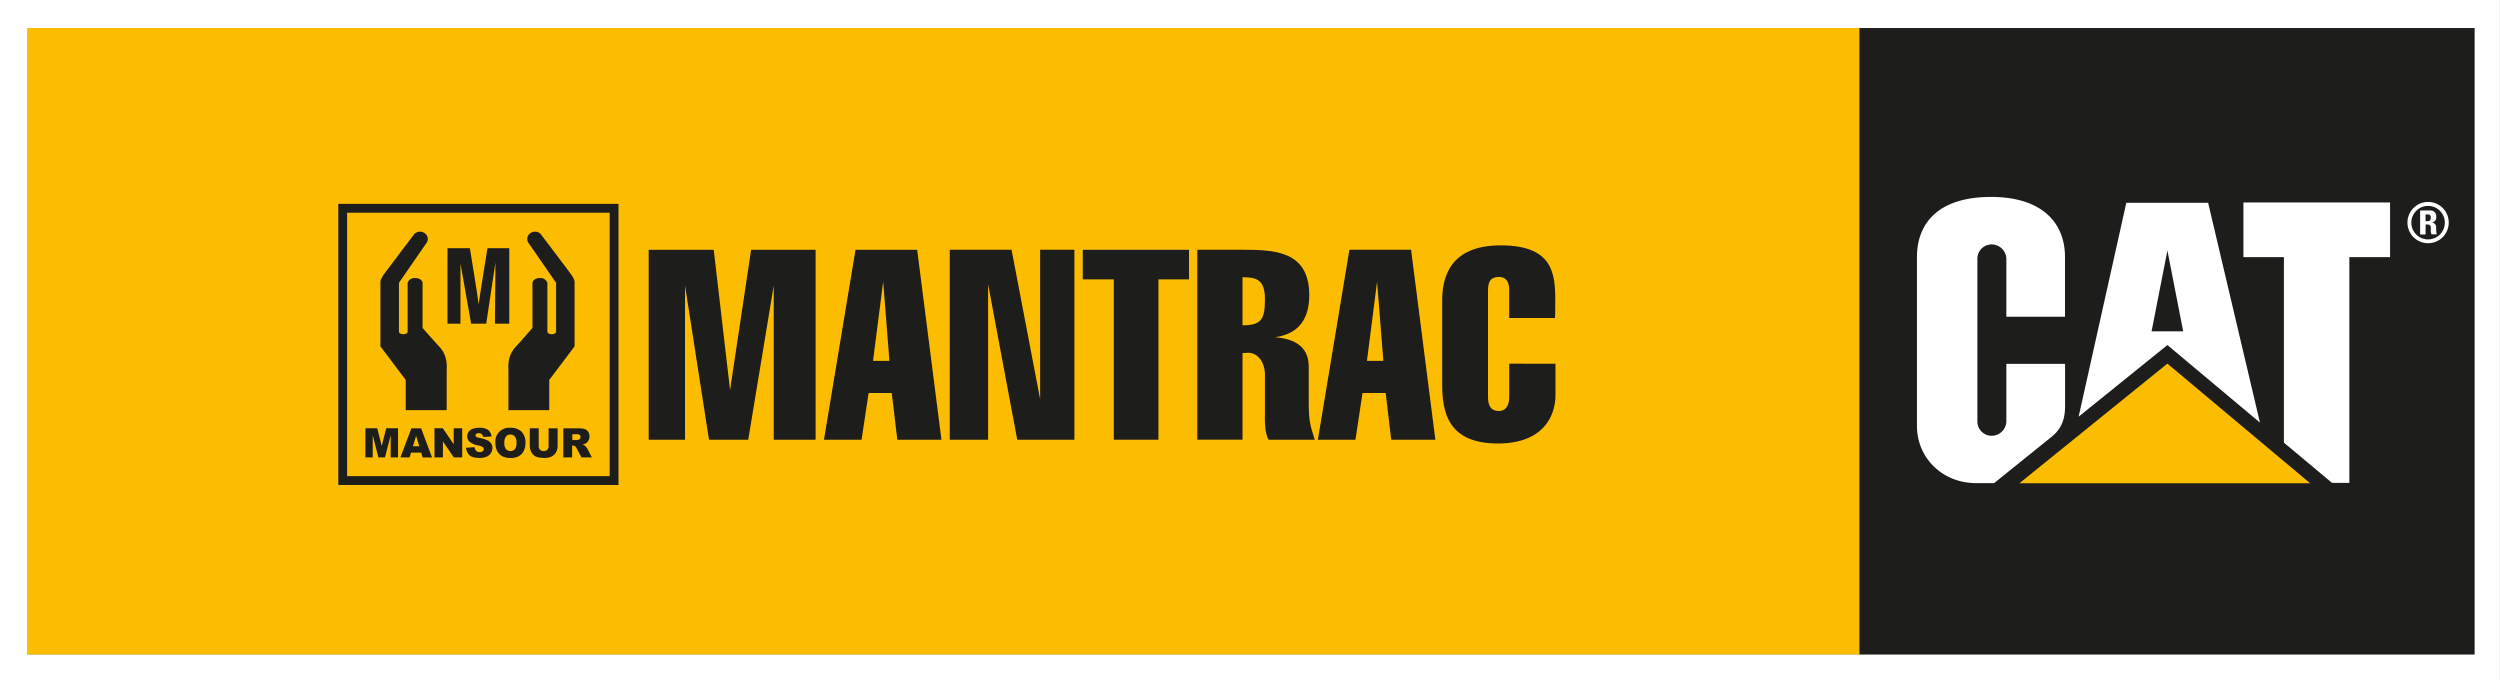
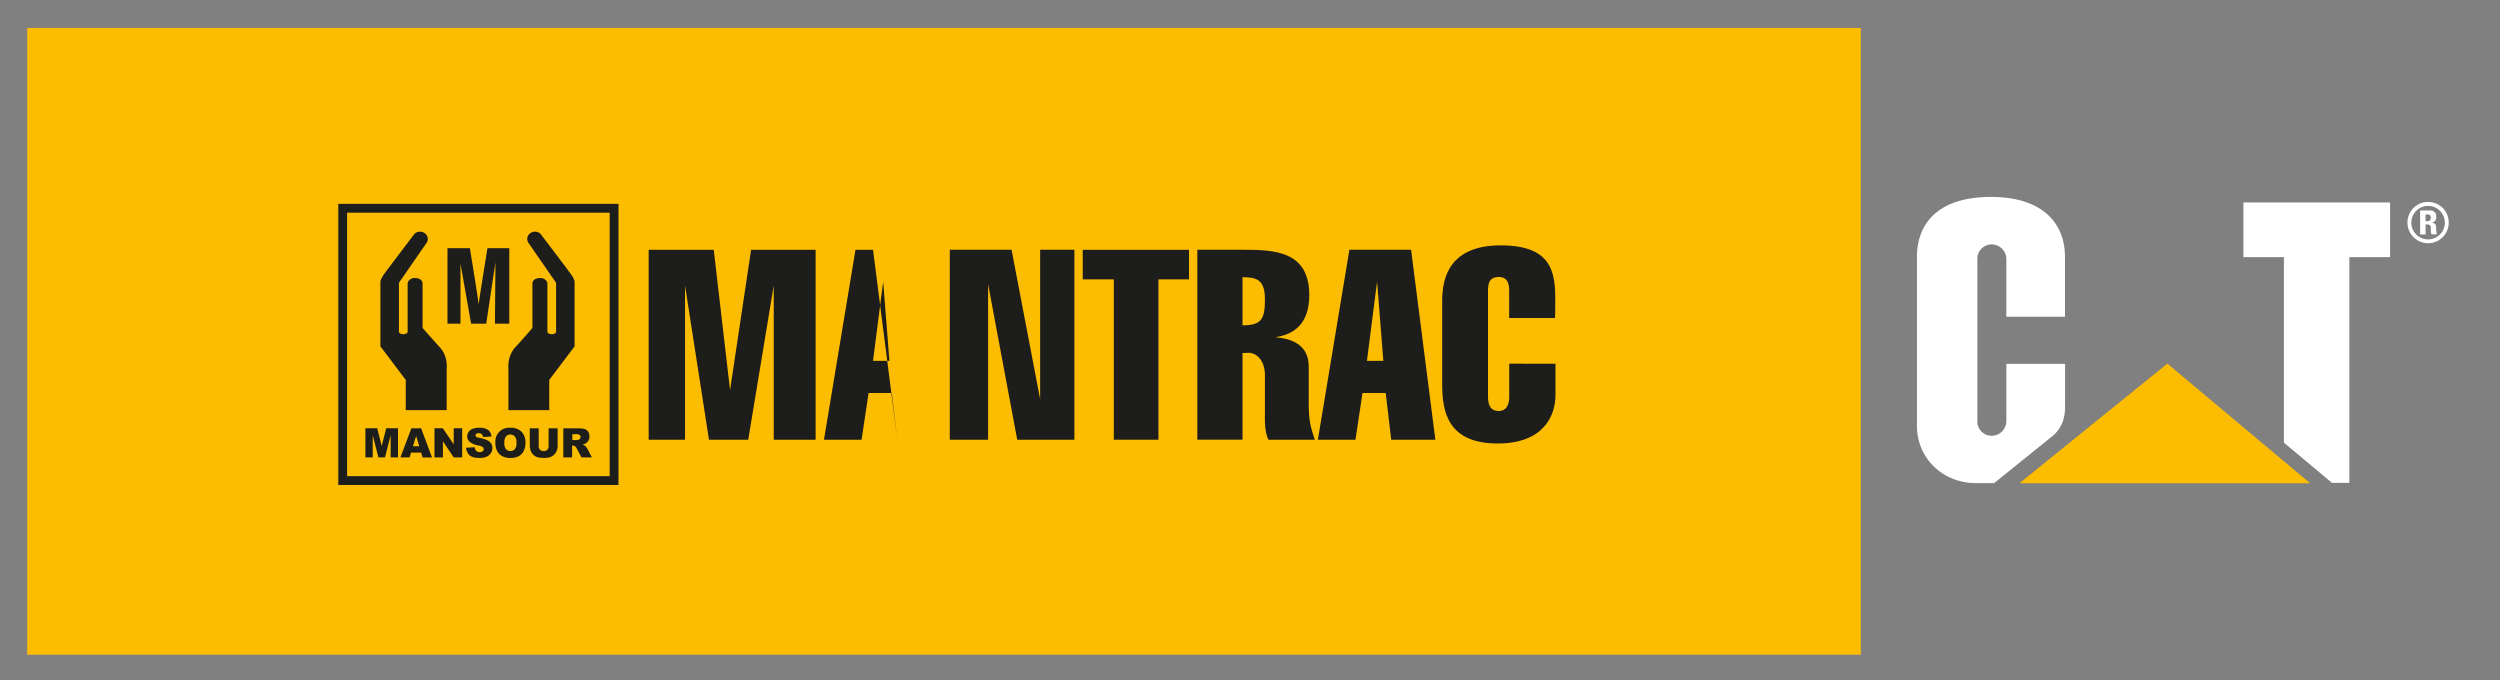
<svg xmlns="http://www.w3.org/2000/svg" id="Layer_1" data-name="Layer 1" viewBox="0 0 963.04 262.04">
  <rect x="0" y="0" width="963.04" height="262.04" fill="#808080" stroke="none" />
  <defs>
    <style>.cls-1{fill:#fcbc00;}.cls-2,.cls-4{fill:#1d1d1b;}.cls-3{fill:#fff;}.cls-4{fill-rule:evenodd;}</style>
  </defs>
  <rect class="cls-1" x="10.48" y="10.79" width="706.34" height="241.39" />
-   <polygon class="cls-2" points="716.27 10.79 953.3 10.79 953.3 252.18 716.27 252.18 716.27 10.79 716.27 10.79" />
  <path class="cls-3" d="M790.63,168c4.16-3.47,4.87-7.77,4.87-11.62v-16.2H772.88v22a5.69,5.69,0,0,1-5.69,5.69,5.51,5.51,0,0,1-5.47-5.69V99.84a5.51,5.51,0,0,1,5.47-5.69,5.69,5.69,0,0,1,5.69,5.69V122h22.59V99h0c0-12.68-8.28-23.12-28.47-23.14h0c-20.72,0-28.56,10.48-28.56,23.16v65c0,12.57,10,22.08,22.74,22.08h7Z" />
  <polygon class="cls-3" points="879.8 170.51 879.8 99.06 864.2 99.06 864.2 78 920.7 78 920.7 99.06 905.01 99.06 905.01 186.01 898.32 186.01 879.8 170.51" />
  <polygon class="cls-1" points="889.92 186.17 834.91 140.07 777.89 186.17 889.92 186.17" />
-   <path class="cls-3" d="M850.61,78.12H819.09l-18.37,82.39,34.2-27.59,35.65,29.87Zm-21.79,49.51,6.1-31.13L841,127.63Z" />
  <path class="cls-3" d="M943.29,85.73a7.95,7.95,0,1,1-7.93-7.94A7.93,7.93,0,0,1,943.29,85.73Zm-1.5,0a6.45,6.45,0,1,0-6.43,6.49A6.45,6.45,0,0,0,941.79,85.73Zm-7.43,4.59h-2.09V81.07h3.86a2.2,2.2,0,0,1,2.35,2.44,2,2,0,0,1-1.85,2.26v0a1.68,1.68,0,0,1,1.81,1.8,12,12,0,0,0,.23,2.71h-2a3.92,3.92,0,0,1-.28-1.8c0-1.09.17-2-1.45-2h-.54Zm0-5.13h.94c.83,0,1.09-.77,1.09-1.36,0-.88-.43-1.22-1.09-1.22h-.94Z" />
-   <path class="cls-3" d="M0,0V262H963V0ZM953.3,252.18H10.48V10.79H953.3Z" />
  <path class="cls-2" d="M133.71,81.93V183.42H234.86V81.93Zm-3.39-3.4H238.25V186.82H130.32V78.53Z" />
  <polygon class="cls-2" points="140.76 164.98 145.31 164.98 147.04 171.8 148.78 164.98 153.32 164.98 153.32 176.19 150.49 176.19 150.49 167.64 148.31 176.19 145.76 176.19 143.58 167.64 143.58 176.19 140.76 176.19 140.76 164.98 140.76 164.98" />
  <path class="cls-4" d="M162.25,174.34h-3.91l-.56,1.85h-3.53L158.46,165h3.77l4.19,11.21h-3.61l-.56-1.85Zm-.73-2.42-1.22-4-1.23,4Z" />
  <polygon class="cls-2" points="167.37 164.98 170.59 164.98 174.78 171.17 174.78 164.98 178.04 164.98 178.04 176.19 174.78 176.19 170.62 170.03 170.62 176.19 167.37 176.19 167.37 164.98 167.37 164.98" />
  <path class="cls-2" d="M179.57,172.48l3.28-.21a2.46,2.46,0,0,0,.43,1.22,1.83,1.83,0,0,0,1.52.68,1.69,1.69,0,0,0,1.14-.35,1,1,0,0,0,.4-.81,1,1,0,0,0-.38-.77,4.29,4.29,0,0,0-1.76-.65,7.5,7.5,0,0,1-3.23-1.36,2.75,2.75,0,0,1-1-2.16,3,3,0,0,1,.5-1.63,3.28,3.28,0,0,1,1.5-1.21,7,7,0,0,1,2.75-.44,5.62,5.62,0,0,1,3.26.8,3.49,3.49,0,0,1,1.34,2.55l-3.25.19a1.52,1.52,0,0,0-1.69-1.46,1.41,1.41,0,0,0-.91.26.79.79,0,0,0-.3.62.61.61,0,0,0,.25.48,2.74,2.74,0,0,0,1.15.42,13.9,13.9,0,0,1,3.24,1,3.36,3.36,0,0,1,1.42,1.24,3.13,3.13,0,0,1,.45,1.66,3.55,3.55,0,0,1-.6,2,3.78,3.78,0,0,1-1.66,1.38,6.7,6.7,0,0,1-2.68.47c-1.9,0-3.22-.37-3.95-1.11a4.34,4.34,0,0,1-1.24-2.79Z" />
  <path class="cls-4" d="M190.83,170.59a5.31,5.31,0,0,1,5.77-5.8,5.85,5.85,0,0,1,4.3,1.5,5.71,5.71,0,0,1,1.51,4.21,6.9,6.9,0,0,1-.66,3.22,4.75,4.75,0,0,1-1.91,2,6.32,6.32,0,0,1-3.1.7,7.15,7.15,0,0,1-3.13-.61,4.67,4.67,0,0,1-2-1.91,6.38,6.38,0,0,1-.77-3.27Zm3.45,0a3.78,3.78,0,0,0,.63,2.44,2.38,2.38,0,0,0,3.44,0,4.11,4.11,0,0,0,.61-2.6,3.41,3.41,0,0,0-.64-2.31,2.16,2.16,0,0,0-1.73-.73,2.09,2.09,0,0,0-1.68.74,3.77,3.77,0,0,0-.63,2.45Z" />
  <path class="cls-2" d="M211.36,165h3.45v6.68a5.52,5.52,0,0,1-.31,1.87,4,4,0,0,1-1,1.54,3.91,3.91,0,0,1-1.38.93,6.89,6.89,0,0,1-2.41.38,14.37,14.37,0,0,1-1.78-.12,4.81,4.81,0,0,1-1.61-.45,4,4,0,0,1-1.19-1,3.52,3.52,0,0,1-.73-1.29,6.44,6.44,0,0,1-.32-1.89V165h3.44v6.83a2,2,0,0,0,.51,1.44,2.18,2.18,0,0,0,2.8,0,2,2,0,0,0,.5-1.44V165Z" />
  <path class="cls-4" d="M217,176.19V165h5.75a8.09,8.09,0,0,1,2.45.28,2.56,2.56,0,0,1,1.36,1,3.44,3.44,0,0,1,.12,3.43,3,3,0,0,1-1.09,1.1,4.18,4.18,0,0,1-1.21.44,3.47,3.47,0,0,1,.9.42,3.54,3.54,0,0,1,.55.58,4.41,4.41,0,0,1,.48.7l1.68,3.24H224l-1.84-3.42a2.59,2.59,0,0,0-.62-.86,1.42,1.42,0,0,0-.85-.26h-.3v4.54Zm3.47-6.66h1.45a5.25,5.25,0,0,0,.92-.15.86.86,0,0,0,.56-.35,1.08,1.08,0,0,0,.22-.65,1,1,0,0,0-.35-.84,2.09,2.09,0,0,0-1.29-.29h-1.51v2.28Z" />
  <path class="cls-2" d="M187.3,124.67h-5.82l-4.1-23.14v23.14h-5V95.6H181s3.1,18.81,3.38,21.6c.22-2,3.39-21.6,3.39-21.6h8.41v29.07h-5.52l.19-23.6-3.55,23.6Z" />
  <path class="cls-2" d="M156.34,158h15.73V142.19a12.23,12.23,0,0,0-.58-4.9c-.86-2.52-2.15-3.58-3.71-5.33-3.79-4.24-5-5.63-5-5.63V108.94s-.21-1.83-2.91-1.83a2.78,2.78,0,0,0-2.84,1.83v19s-.29.8-1.68.8-1.67-.8-1.67-.8v-19l10.71-15.49a2.68,2.68,0,0,0-.73-3.58,3.15,3.15,0,0,0-3.94.14s-10.4,13.68-11.8,15.64c-1.63,2.3-1.38,3.14-1.38,3.14v24.63l9.76,12.93V158Z" />
  <path class="cls-2" d="M211.58,158H195.85V142.19a12.14,12.14,0,0,1,.59-4.9c.86-2.52,2.15-3.58,3.71-5.33,3.79-4.24,4.95-5.63,4.95-5.63V108.94s.22-1.83,2.92-1.83a2.78,2.78,0,0,1,2.84,1.83v19s.29.8,1.67.8,1.68-.8,1.68-.8v-19L203.5,93.45a2.68,2.68,0,0,1,.73-3.58,3.13,3.13,0,0,1,3.93.14s10.4,13.68,11.8,15.64c1.64,2.3,1.38,3.14,1.38,3.14v24.63l-9.76,12.93V158Z" />
  <polygon class="cls-2" points="281.23 150.26 274.94 96.22 249.88 96.22 249.88 169.39 263.88 169.39 263.88 109.96 273.11 169.39 288.23 169.39 298.06 109.96 298.06 169.39 314.19 169.39 314.19 96.22 289.34 96.22 281.23 150.26" />
  <path class="cls-2" d="M581.38,140.1v12.83c0,2.13-.61,5.39-4,5.39s-4.18-2.54-4.18-5.5V113c0-3-.1-6.31,4.28-6.31,4,0,3.88,4.27,3.88,5.19V122.5H599c.1-.61.1-3.15.1-4.07.1-11.4.61-23.91-21-23.91-19.48,0-22.54,12.21-22.54,21.16v32.46c0,10.28,2,22.7,21.41,22.7,17.54,0,22.23-10.59,22.23-18.73v-12Z" />
  <polygon class="cls-2" points="400.68 153.81 389.67 96.21 365.87 96.21 365.87 169.38 380.63 169.38 380.63 109.44 391.85 169.38 413.88 169.38 413.88 96.21 400.68 96.21 400.68 153.81" />
  <path class="cls-2" d="M504.15,142c0-3.26,0-11.07-12.95-12.11,7.47-1,13.15-5.39,13.15-16.18,0-17.09-13.46-17.5-25.71-17.5H461.23v73.16h17.41V136c.41,0,1.32-.1,2.33-.1,3.14,0,6.3,3.07,6.3,8.57V159.1c0,1.32-.33,7.22,1.39,10.28h17.82c-1.52-4.79-2.33-6.72-2.33-14Zm-25.51-16.69V106.78c4.66.1,8.63.33,8.63,8.36C487.27,122.78,486.13,125.32,478.64,125.32Z" />
-   <path class="cls-2" d="M329.55,96.22l-12.14,73.17h14.48l2.71-18h8.92l2.14,18h17l-9.35-73.17ZM336.31,139l3.9-30.52L342.62,139Z" />
+   <path class="cls-2" d="M329.55,96.22l-12.14,73.17h14.48l2.71-18h8.92l2.14,18l-9.35-73.17ZM336.31,139l3.9-30.52L342.62,139Z" />
  <polygon class="cls-2" points="429.06 169.38 429.06 107.62 417.09 107.62 417.09 96.23 458.02 96.23 458.02 107.62 446.25 107.62 446.25 169.38 429.06 169.38 429.06 169.38" />
  <path class="cls-2" d="M519.81,96.21l-12.14,73.17h14.48l2.71-18h8.93l2.13,18h17l-9.35-73.17ZM526.57,139l3.9-30.53L532.88,139Z" />
</svg>